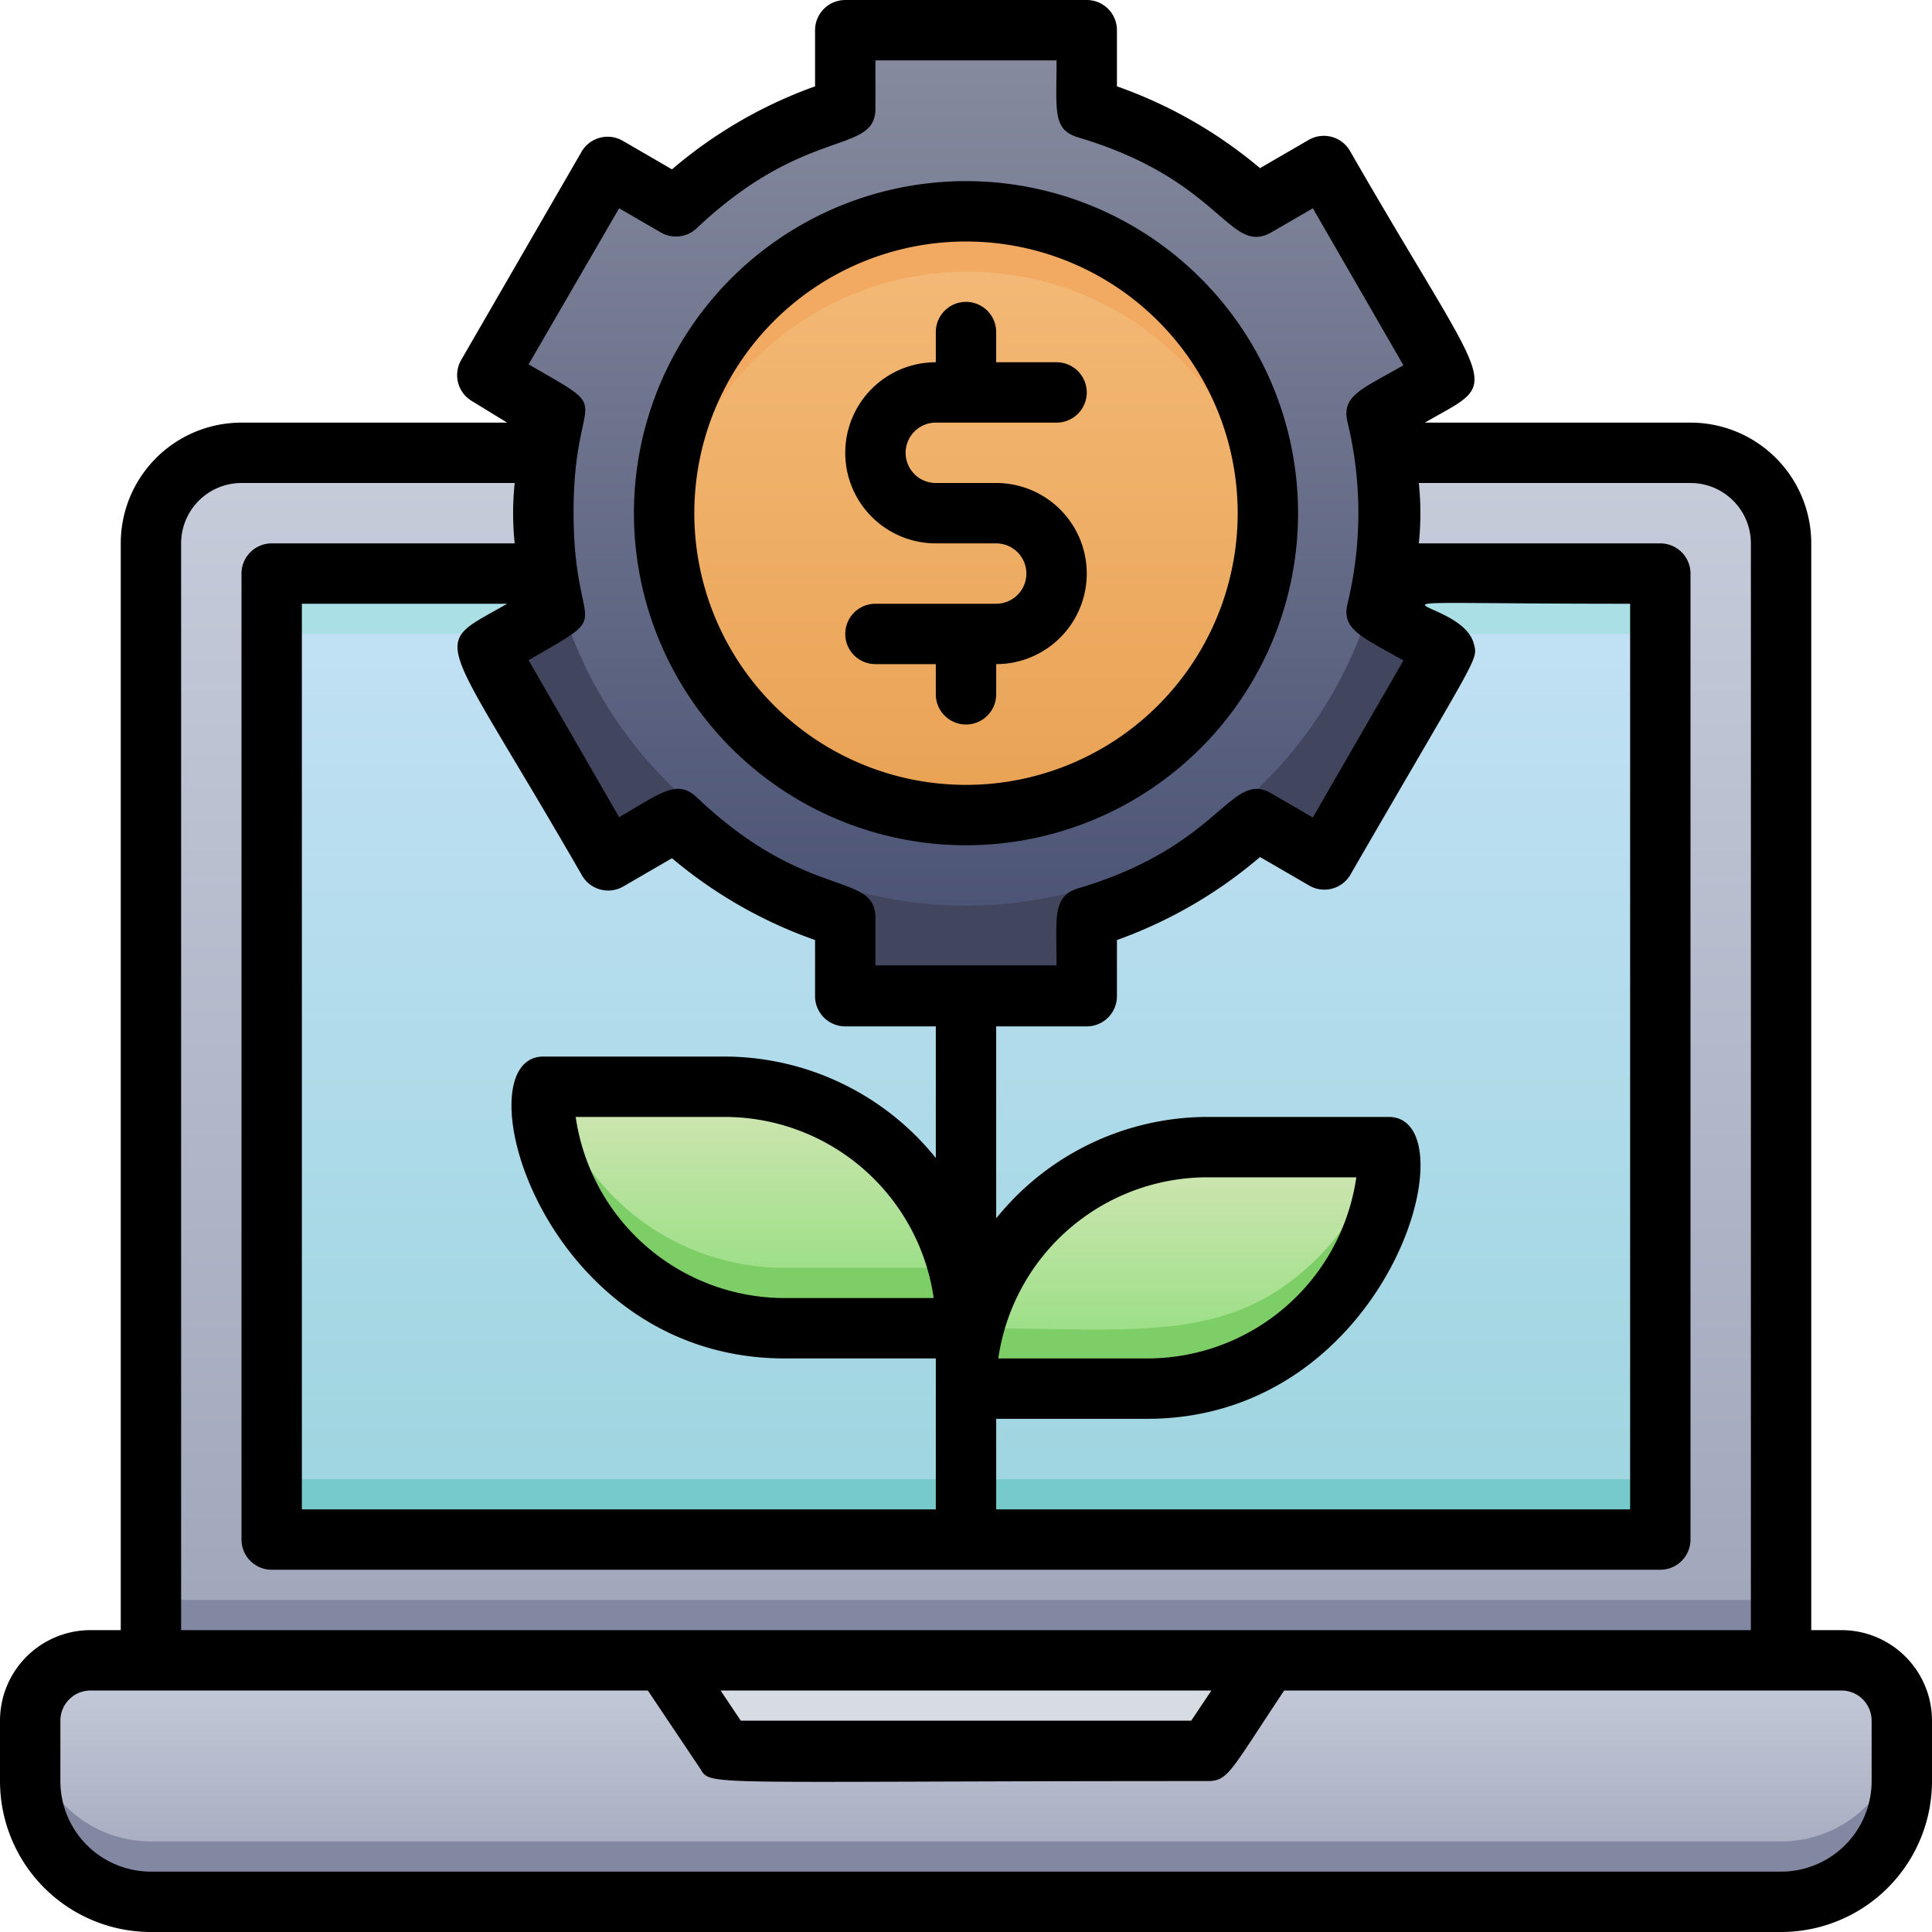
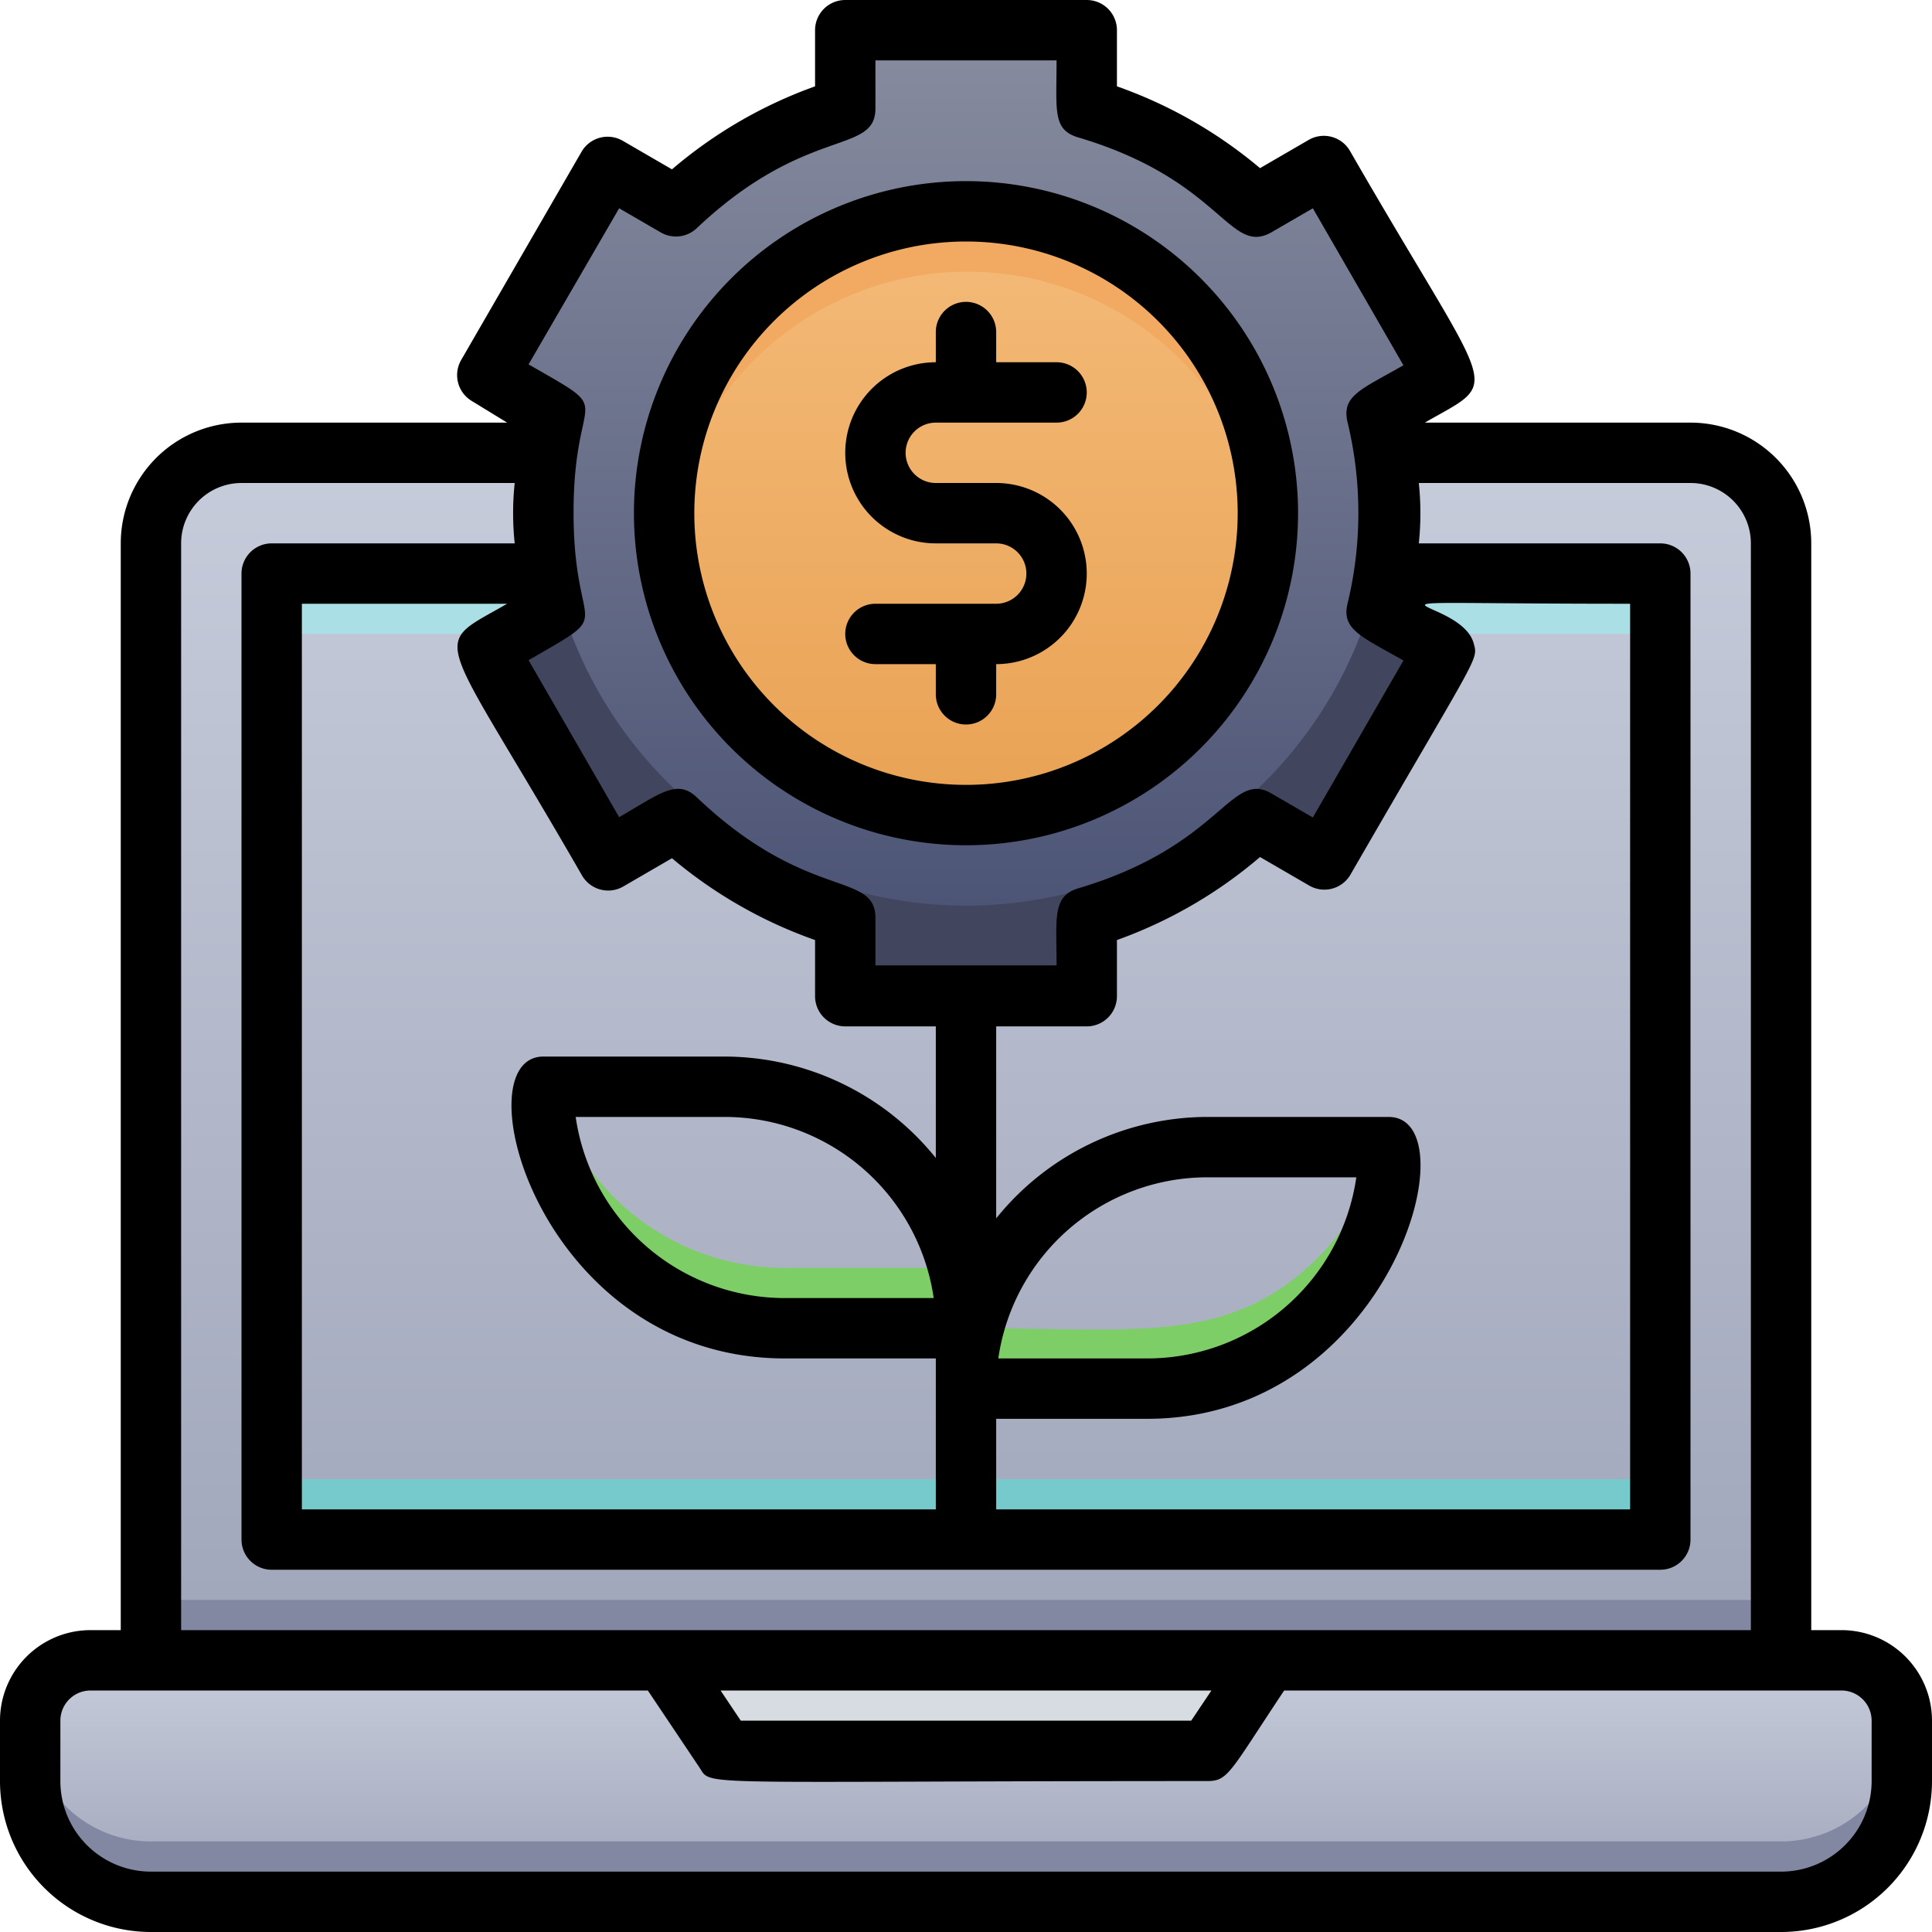
<svg xmlns="http://www.w3.org/2000/svg" xmlns:xlink="http://www.w3.org/1999/xlink" viewBox="0 0 64 64">
  <defs>
    <style>.cls-1{fill:url(#linear-gradient);}.cls-2{fill:url(#linear-gradient-2);}.cls-3{fill:#aae0e5;}.cls-4{fill:#77cacb;}.cls-5{fill:url(#linear-gradient-3);}.cls-6{fill:#8288a1;}.cls-7{fill:#d7dbe2;}.cls-8{fill:url(#linear-gradient-4);}.cls-9{fill:url(#linear-gradient-5);}.cls-10{fill:#7ece67;}.cls-11{fill:url(#linear-gradient-6);}.cls-12{fill:url(#linear-gradient-7);}.cls-13{fill:url(#linear-gradient-8);}.cls-14{fill:#f2a961;}.cls-15{fill:#42455e;}</style>
    <linearGradient id="linear-gradient" x1="32" y1="55" x2="32" y2="15" gradientUnits="userSpaceOnUse">
      <stop offset="0" stop-color="#a0a6ba" />
      <stop offset="1" stop-color="#c6ccda" />
    </linearGradient>
    <linearGradient id="linear-gradient-2" x1="32" y1="51" x2="32" y2="19" gradientUnits="userSpaceOnUse">
      <stop offset="0" stop-color="#9dd5df" />
      <stop offset="1" stop-color="#c3e1f5" />
    </linearGradient>
    <linearGradient id="linear-gradient-3" y1="63" y2="55" xlink:href="#linear-gradient" />
    <linearGradient id="linear-gradient-4" x1="39" y1="46" x2="39" y2="38" gradientUnits="userSpaceOnUse">
      <stop offset="0" stop-color="#8cdd79" />
      <stop offset="1" stop-color="#d4e6b6" />
    </linearGradient>
    <linearGradient id="linear-gradient-5" x1="25" y1="44" x2="25" y2="36" xlink:href="#linear-gradient-4" />
    <linearGradient id="linear-gradient-6" x1="32" y1="33" x2="32" y2="1" gradientUnits="userSpaceOnUse">
      <stop offset="0" stop-color="#474f72" />
      <stop offset="1" stop-color="#878c9f" />
    </linearGradient>
    <linearGradient id="linear-gradient-7" x1="18.2" y1="16" x2="18.2" y2="13.58" xlink:href="#linear-gradient-6" />
    <linearGradient id="linear-gradient-8" x1="32" y1="27" x2="32" y2="7" gradientUnits="userSpaceOnUse">
      <stop offset="0" stop-color="#e9a254" />
      <stop offset="1" stop-color="#f4bb79" />
    </linearGradient>
  </defs>
  <title>Growth</title>
  <g id="Growth">
    <path class="cls-1" d="M8,15a3,3,0,0,0-3,3V55H59V18a3,3,0,0,0-3-3Z" />
-     <path class="cls-2" d="M55,19V51H9V19Z" />
    <path class="cls-3" d="M55,19v2H9V19Z" />
    <path class="cls-4" d="M55,49v2H9V49Z" />
    <path class="cls-5" d="M3,55H61a2,2,0,0,1,2,2v2a4,4,0,0,1-4,4H5a4,4,0,0,1-4-4V57A2,2,0,0,1,3,55Z" />
    <path class="cls-6" d="M63,57v2a4,4,0,0,1-4,4H5a4,4,0,0,1-4-4V57a4,4,0,0,0,4,4H59A4,4,0,0,0,63,57Z" />
    <polygon class="cls-7" points="40 58 24 58 22 55 42 55 40 58" />
    <rect class="cls-6" x="5" y="53" width="54" height="2" />
-     <path class="cls-8" d="M40,38h6a8,8,0,0,1-8,8H32A8,8,0,0,1,40,38Z" />
-     <path class="cls-9" d="M24,36H18a8,8,0,0,0,8,8h6A8,8,0,0,0,24,36Z" />
    <path class="cls-10" d="M46,38a8,8,0,0,1-8,8H32a8.24,8.24,0,0,1,.25-2c5.45,0,8.49.56,11.41-2.34A8.12,8.12,0,0,0,45.75,38Z" />
    <path class="cls-10" d="M32,44c-5.64,0-8.72.58-11.66-2.34A8,8,0,0,1,18,36h.25A8,8,0,0,0,26,42h5.75A8.24,8.24,0,0,1,32,44Z" />
    <path class="cls-11" d="M45.61,13.76l2.25-1.3-4-6.92L41.61,6.83A14,14,0,0,0,36,3.59V1H28V3.59a14,14,0,0,0-5.61,3.24L20.14,5.54l-4,6.92,2.25,1.3a13.65,13.65,0,0,0,0,6.48l-2.25,1.3,4,6.92,2.25-1.29A14,14,0,0,0,28,30.41V33h8V30.41a14,14,0,0,0,5.61-3.24l2.25,1.29,4-6.92-2.25-1.3A13.65,13.65,0,0,0,45.61,13.76Z" />
    <path class="cls-12" d="M18.08,13.58c.63.37.13-.19,0,2.42A12.51,12.51,0,0,1,18.08,13.58Z" />
    <circle class="cls-13" cx="32" cy="17" r="10" />
    <circle class="cls-13" cx="32" cy="17" r="10" />
    <path class="cls-14" d="M42,18a10,10,0,0,0-19.9,0A10,10,0,1,1,42,18Z" />
    <path class="cls-15" d="M45.61,20.24l2.25,1.3-4,6.92-2.25-1.29A14,14,0,0,1,36,30.41V33H28V30.41a14,14,0,0,1-5.61-3.24l-2.25,1.29-4-6.92,2.25-1.3A13.73,13.73,0,0,1,18,16,14,14,0,0,0,46,16,13.41,13.41,0,0,1,45.61,20.24Z" />
    <path d="M32,28A11,11,0,1,0,21,17,11,11,0,0,0,32,28ZM32,8a9,9,0,1,1-9,9A9,9,0,0,1,32,8Z" />
    <path d="M33,20H29a1,1,0,0,0,0,2h2v1a1,1,0,0,0,2,0V22a3,3,0,0,0,0-6H31a1,1,0,0,1,0-2h4a1,1,0,0,0,0-2H33V11a1,1,0,0,0-2,0v1a3,3,0,0,0,0,6h2A1,1,0,0,1,33,20Z" />
    <path d="M61,54H60V18a4,4,0,0,0-4-4H47.2c2.62-1.51,2.33-.64-2.48-9a1,1,0,0,0-1.36-.37l-1.62.94A15.16,15.16,0,0,0,37,2.86V1a1,1,0,0,0-1-1H28a1,1,0,0,0-1,1V2.86a15.16,15.16,0,0,0-4.74,2.75l-1.62-.94A1,1,0,0,0,19.28,5l-4,6.92a1,1,0,0,0,.36,1.37L16.8,14H8a4,4,0,0,0-4,4V54H3a3,3,0,0,0-3,3v2a5,5,0,0,0,5,5H59a5,5,0,0,0,5-5V57A3,3,0,0,0,61,54ZM10,50V20h6.8c-2.62,1.51-2.33.64,2.48,9a1,1,0,0,0,1.36.37l1.62-.94A15.16,15.16,0,0,0,27,31.14V33a1,1,0,0,0,1,1h3v4.36A9,9,0,0,0,24,35H18c-2.76,0-.12,10,8,10h5v5Zm20.93-7H26a7,7,0,0,1-6.93-6H24A7,7,0,0,1,30.93,43ZM33,47h5c8.06,0,10.78-10,8-10H40a9,9,0,0,0-7,3.36V34h3a1,1,0,0,0,1-1V31.14a15.16,15.16,0,0,0,4.74-2.75l1.62.94A1,1,0,0,0,44.72,29c4.28-7.41,4.25-7.12,4.1-7.68C48.39,19.67,43.21,20,54,20V50H33Zm.07-2A7,7,0,0,1,40,39h4.93A7,7,0,0,1,38,45ZM20.51,6.9l1.38.8a1,1,0,0,0,1.19-.14C26.71,4.13,29,5.15,29,3.59V2h6c0,1.67-.14,2.29.71,2.55,4.76,1.41,5,3.93,6.4,3.15l1.38-.8,3,5.2c-1.39.8-2.06,1-1.85,1.89a12.76,12.76,0,0,1,0,6c-.21.87.47,1.1,1.85,1.89l-3,5.2-1.38-.8c-1.36-.78-1.65,1.74-6.4,3.15-.86.26-.71,1-.71,2.55H29V30.41c0-1.57-2.28-.53-5.92-4-.65-.61-1.19-.14-2.57.66l-3-5.2c3-1.74,1.49-.68,1.49-4.9s1.53-3.16-1.49-4.9ZM6,18a2,2,0,0,1,2-2h9.05a9.55,9.55,0,0,0,0,2H9a1,1,0,0,0-1,1V51a1,1,0,0,0,1,1H55a1,1,0,0,0,1-1V19a1,1,0,0,0-1-1H47a9.55,9.55,0,0,0,0-2h9a2,2,0,0,1,2,2V54H6ZM40.13,56l-.67,1H24.54l-.67-1ZM62,59a3,3,0,0,1-3,3H5a3,3,0,0,1-3-3V57a1,1,0,0,1,1-1H21.46l1.71,2.55c.42.64-.41.45,16.83.45.69,0,.74-.3,2.54-3H61a1,1,0,0,1,1,1Z" />
  </g>
</svg>